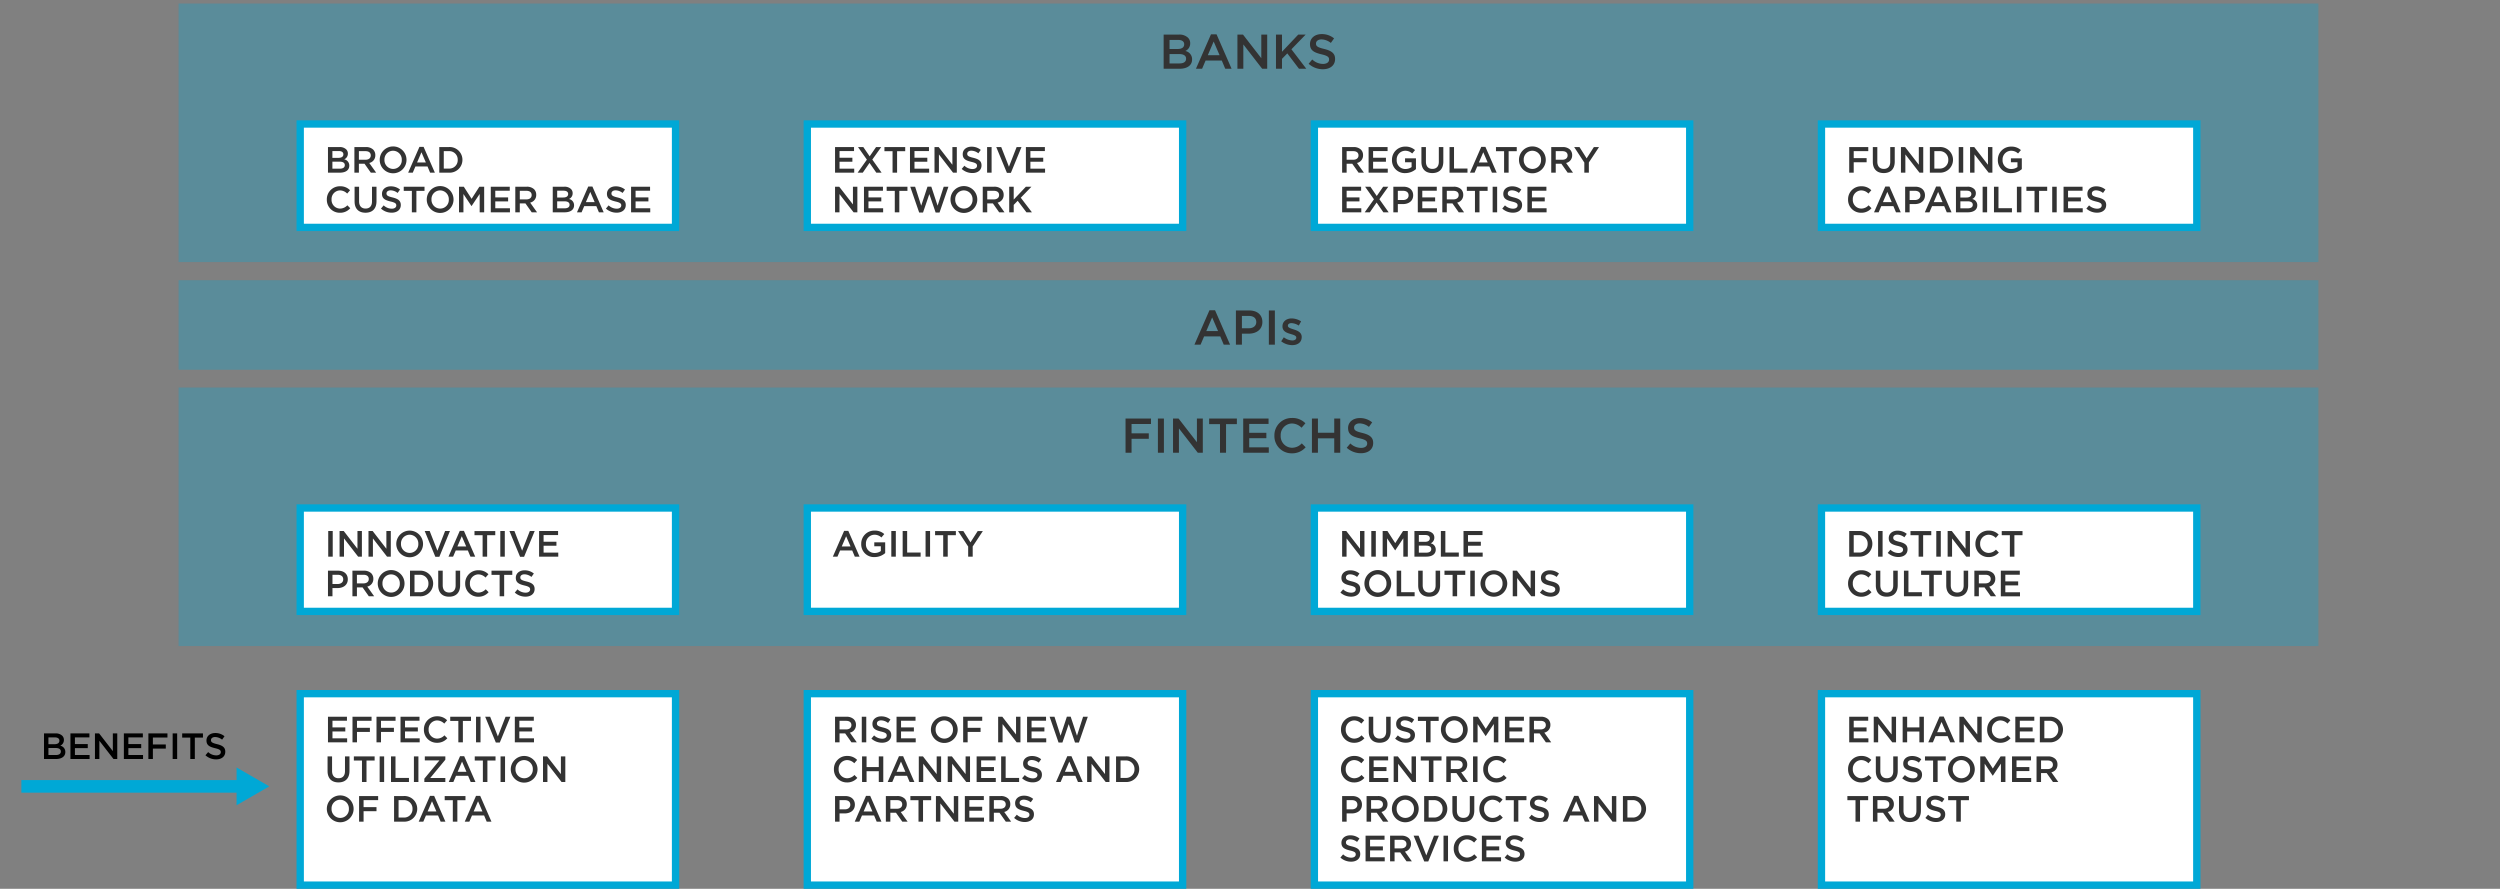
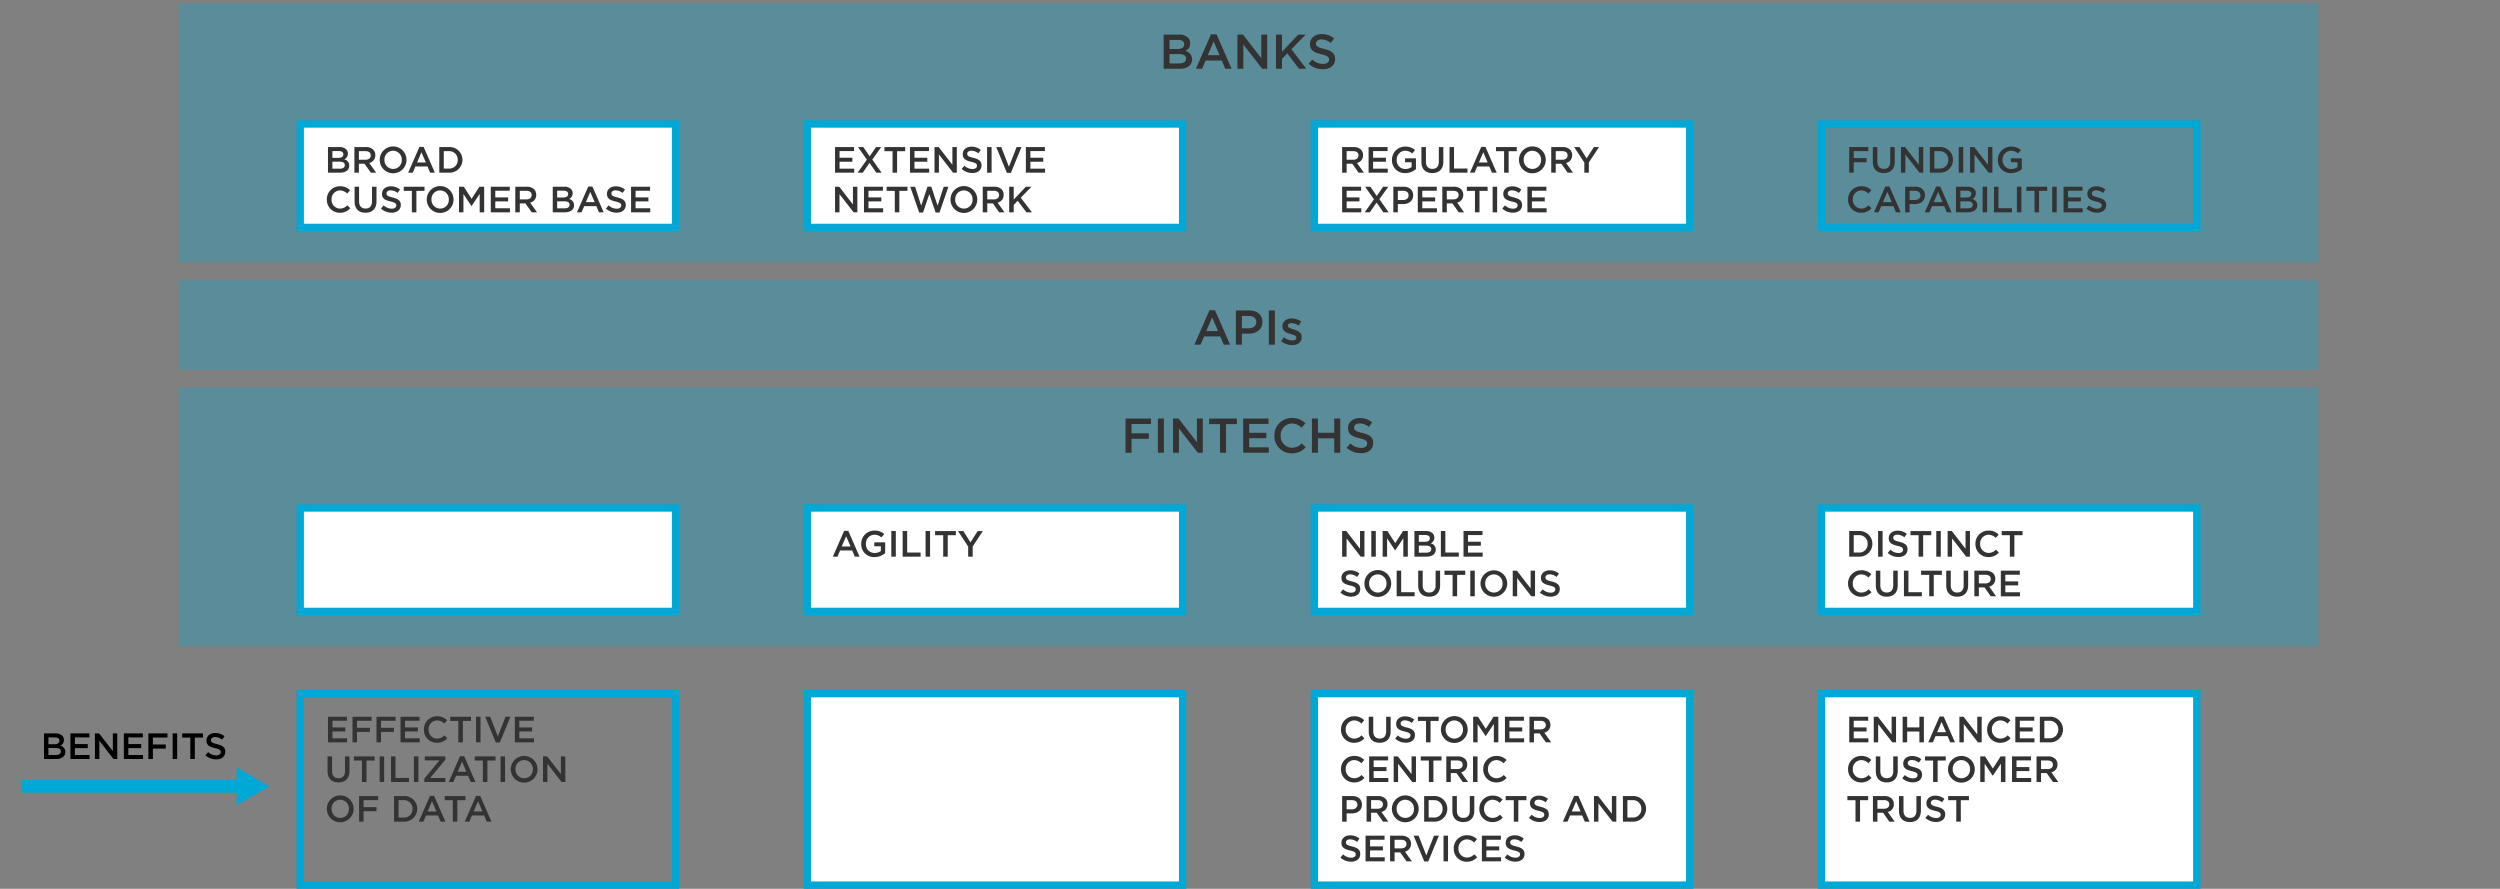
<svg xmlns="http://www.w3.org/2000/svg" id="Layer_1" data-name="Layer 1" width="819.61" height="291.385">
  <rect width="100%" height="100%" fill="#808080" stroke="none" />
  <defs>
    <style>.cls-1,.cls-2{fill:#00a8d6}.cls-1{opacity:.3}.cls-3{fill:#fff}.cls-4{fill:#333}</style>
  </defs>
  <path class="cls-1" d="M58.551 1.159h701.526v84.756H58.551zM415.919 121.214H58.551v-29.35h701.526v29.35H415.919" />
  <path class="cls-2" d="M7.005 255.734h72.369v4.137H7.005z" />
  <path class="cls-2" d="M77.564 263.99l10.716-6.187-10.716-6.187v12.374z" />
  <path class="cls-3" transform="rotate(90 159.949 57.605)" d="M143.001-3.921h33.896V119.13h-33.896z" />
  <path class="cls-2" d="M222.677 75.755H97.22v-36.3h125.456zM99.626 73.35h120.645V41.86H99.627z" />
  <path class="cls-4" d="M107.523 48.211h3.766a3.032 3.032 0 0 1 2.194.744 1.88 1.88 0 0 1 .564 1.39v.025a1.998 1.998 0 0 1-1.2 1.87 2.059 2.059 0 0 1 1.668 2.04v.024c0 1.499-1.235 2.303-3.106 2.303h-3.886zm5.049 2.375c0-.66-.528-1.067-1.475-1.067h-2.123v2.23h2.015c.948 0 1.583-.371 1.583-1.14zm-1.26 2.41h-2.338V55.3h2.446c1.008 0 1.62-.396 1.62-1.151v-.024c0-.708-.564-1.127-1.728-1.127zM116.187 48.211h3.741a3.383 3.383 0 0 1 2.423.84 2.536 2.536 0 0 1 .695 1.81v.025a2.52 2.52 0 0 1-1.99 2.542l2.266 3.178h-1.75l-2.064-2.926h-1.846v2.926h-1.476zm3.633 4.162c1.056 0 1.727-.552 1.727-1.403v-.025c0-.899-.647-1.39-1.739-1.39h-2.146v2.818zM124.49 52.433v-.024a4.39 4.39 0 0 1 8.78-.024v.024a4.39 4.39 0 0 1-8.78.024zm7.233 0v-.024a2.876 2.876 0 0 0-2.854-2.987 2.837 2.837 0 0 0-2.83 2.963v.024a2.866 2.866 0 0 0 2.854 2.974 2.826 2.826 0 0 0 2.83-2.95zM137.509 48.15h1.367l3.694 8.456h-1.56l-.85-2.026h-3.97l-.864 2.026h-1.511zm2.11 5.122l-1.45-3.358-1.44 3.358zM144.015 48.211h3.13a4.185 4.185 0 0 1 4.461 4.174v.024a4.203 4.203 0 0 1-4.461 4.198h-3.13zm1.475 1.343v5.71h1.655a2.736 2.736 0 0 0 2.914-2.831v-.024a2.755 2.755 0 0 0-2.914-2.855zM107.15 65.433v-.024a4.248 4.248 0 0 1 4.33-4.341 4.375 4.375 0 0 1 3.287 1.307l-.948 1.091a3.34 3.34 0 0 0-2.35-1.043 2.826 2.826 0 0 0-2.77 2.962v.024a2.829 2.829 0 0 0 2.77 2.975 3.28 3.28 0 0 0 2.41-1.08l.948.96a4.332 4.332 0 0 1-3.407 1.487 4.223 4.223 0 0 1-4.27-4.318zM116.247 66.045v-4.833h1.475v4.773c0 1.559.803 2.387 2.123 2.387 1.307 0 2.11-.78 2.11-2.327v-4.834h1.476v4.762c0 2.507-1.415 3.766-3.61 3.766-2.183 0-3.574-1.26-3.574-3.694zM124.899 68.384l.888-1.056a3.887 3.887 0 0 0 2.65 1.091c.912 0 1.487-.431 1.487-1.055v-.024c0-.6-.336-.923-1.895-1.283-1.787-.432-2.794-.96-2.794-2.507v-.024c0-1.44 1.2-2.434 2.866-2.434a4.653 4.653 0 0 1 3.046 1.055l-.791 1.115a3.814 3.814 0 0 0-2.279-.863c-.863 0-1.367.444-1.367.996v.023c0 .648.384.936 2.003 1.32 1.775.431 2.686 1.067 2.686 2.458v.024c0 1.572-1.235 2.507-2.998 2.507a5.171 5.171 0 0 1-3.502-1.343zM135.025 62.579h-2.662V61.21h6.812v1.368h-2.662v7.028h-1.488zM139.91 65.433v-.024a4.39 4.39 0 0 1 8.78-.024v.024a4.39 4.39 0 0 1-8.78.024zm7.233 0v-.024a2.876 2.876 0 0 0-2.854-2.986 2.837 2.837 0 0 0-2.831 2.962v.024a2.866 2.866 0 0 0 2.855 2.975 2.826 2.826 0 0 0 2.83-2.95zM150.482 61.211h1.571l2.555 3.97 2.555-3.97h1.57v8.396h-1.475v-6.02l-2.65 3.957h-.048l-2.626-3.934v5.997h-1.452zM160.898 61.211h6.225v1.32h-4.75v2.182h4.21v1.32h-4.21v2.255h4.81v1.319h-6.285zM168.938 61.211h3.742a3.383 3.383 0 0 1 2.423.84 2.536 2.536 0 0 1 .695 1.811v.024a2.52 2.52 0 0 1-1.99 2.543l2.266 3.178h-1.75l-2.064-2.926h-1.846v2.926h-1.476zm3.634 4.162c1.056 0 1.727-.551 1.727-1.403v-.024c0-.9-.647-1.391-1.739-1.391h-2.146v2.818zM181.214 61.211h3.766a3.032 3.032 0 0 1 2.195.744 1.88 1.88 0 0 1 .564 1.391v.025a1.998 1.998 0 0 1-1.2 1.87 2.059 2.059 0 0 1 1.668 2.04v.023c0 1.5-1.236 2.303-3.107 2.303h-3.886zm5.05 2.375c0-.66-.528-1.067-1.476-1.067h-2.122v2.23h2.014c.948 0 1.583-.371 1.583-1.139zm-1.26 2.411h-2.338V68.3h2.446c1.008 0 1.619-.396 1.619-1.152v-.023c0-.708-.564-1.128-1.727-1.128zM192.852 61.151h1.367l3.695 8.456h-1.56l-.852-2.027h-3.97l-.863 2.027h-1.51zm2.11 5.122l-1.45-3.358-1.44 3.358zM198.65 68.384l.888-1.056a3.887 3.887 0 0 0 2.65 1.091c.912 0 1.487-.431 1.487-1.055v-.024c0-.6-.336-.923-1.895-1.283-1.787-.432-2.794-.96-2.794-2.507v-.024c0-1.44 1.2-2.434 2.866-2.434a4.653 4.653 0 0 1 3.046 1.055l-.791 1.115a3.814 3.814 0 0 0-2.279-.863c-.863 0-1.367.444-1.367.996v.023c0 .648.384.936 2.003 1.32 1.775.431 2.686 1.067 2.686 2.458v.024c0 1.572-1.235 2.507-2.998 2.507a5.172 5.172 0 0 1-3.502-1.343zM206.894 61.211h6.225v1.32h-4.75v2.182h4.21v1.32h-4.21v2.255h4.81v1.319h-6.285z" />
  <g>
    <path class="cls-3" transform="rotate(90 326.193 57.605)" d="M309.245-3.921h33.896V119.13h-33.896z" />
    <path class="cls-2" d="M388.92 75.755H263.464v-36.3H388.92zM265.87 73.35h120.646V41.86H265.87z" />
    <g>
      <path class="cls-4" d="M273.767 48.211h6.224v1.32h-4.75v2.182h4.21v1.32h-4.21v2.254h4.81v1.32h-6.284zM288.907 48.211l-2.927 4.102 3.046 4.293h-1.738l-2.22-3.202-2.206 3.202h-1.691l3.034-4.27-2.914-4.125h1.739l2.087 3.046 2.098-3.046zM292.617 49.578h-2.663v-1.367h6.813v1.367h-2.663v7.029h-1.487zM298.33 48.211h6.225v1.32h-4.75v2.182h4.21v1.32h-4.21v2.254h4.81v1.32h-6.284zM306.37 48.211h1.367l4.498 5.805V48.21h1.451v8.396h-1.235l-4.63-5.973v5.973h-1.45zM315.286 55.383l.888-1.055a3.887 3.887 0 0 0 2.65 1.091c.911 0 1.488-.432 1.488-1.055v-.024c0-.6-.336-.924-1.896-1.283-1.787-.432-2.794-.96-2.794-2.507v-.024c0-1.44 1.2-2.435 2.866-2.435a4.652 4.652 0 0 1 3.046 1.056l-.79 1.115a3.816 3.816 0 0 0-2.28-.864c-.863 0-1.367.444-1.367.996v.024c0 .647.383.936 2.003 1.32 1.775.431 2.686 1.067 2.686 2.458v.024c0 1.571-1.235 2.507-2.998 2.507a5.171 5.171 0 0 1-3.502-1.344zM323.614 48.211h1.475v8.396h-1.475zM326.614 48.211h1.631l2.53 6.453 2.519-6.453h1.596l-3.479 8.456h-1.306zM336.334 48.211h6.225v1.32h-4.75v2.182h4.21v1.32h-4.21v2.254h4.81v1.32h-6.285zM273.767 61.211h1.367l4.497 5.805v-5.805h1.452v8.396h-1.236l-4.63-5.973v5.973h-1.45zM283.247 61.211h6.224v1.32h-4.75v2.182h4.21v1.32h-4.21v2.255h4.81v1.319h-6.284zM293.35 62.579h-2.663V61.21h6.812v1.368h-2.663v7.028h-1.487zM298.415 61.211h1.595l2.003 6.225 2.063-6.248h1.247l2.063 6.248 2.003-6.225h1.547l-2.915 8.456h-1.283l-2.063-6.033-2.063 6.033h-1.271zM311.614 65.433v-.024a4.39 4.39 0 0 1 8.78-.024v.024a4.39 4.39 0 0 1-8.78.024zm7.233 0v-.024a2.877 2.877 0 0 0-2.855-2.986 2.837 2.837 0 0 0-2.83 2.962v.024a2.866 2.866 0 0 0 2.855 2.975 2.826 2.826 0 0 0 2.83-2.95zM322.187 61.211h3.74a3.383 3.383 0 0 1 2.424.84 2.534 2.534 0 0 1 .695 1.811v.024a2.52 2.52 0 0 1-1.99 2.543l2.266 3.178h-1.75l-2.064-2.926h-1.847v2.926h-1.474zm3.633 4.162c1.056 0 1.727-.551 1.727-1.403v-.024c0-.9-.648-1.391-1.738-1.391h-2.148v2.818zM330.862 61.211h1.475v4.222l3.994-4.222h1.823l-3.503 3.61 3.659 4.786h-1.8l-2.865-3.778-1.308 1.343v2.435h-1.475z" />
    </g>
  </g>
  <g>
    <path class="cls-3" transform="rotate(90 492.436 57.605)" d="M475.488-3.921h33.896V119.13h-33.896z" />
    <path class="cls-2" d="M555.164 75.755H429.71v-36.3h125.455zm-123.05-2.405H552.76V41.86H432.113z" />
    <g>
      <path class="cls-4" d="M440.01 48.211h3.742a3.383 3.383 0 0 1 2.423.84 2.538 2.538 0 0 1 .695 1.81v.025a2.52 2.52 0 0 1-1.991 2.542l2.267 3.178h-1.751l-2.063-2.926h-1.847v2.926h-1.475zm3.634 4.162c1.055 0 1.727-.552 1.727-1.403v-.025c0-.899-.647-1.39-1.74-1.39h-2.146v2.818zM448.686 48.211h6.224v1.32h-4.749v2.182h4.21v1.32h-4.21v2.254h4.809v1.32h-6.284zM456.354 52.433v-.024a4.278 4.278 0 0 1 4.33-4.342 4.537 4.537 0 0 1 3.226 1.14l-.935 1.115a3.292 3.292 0 0 0-2.352-.9 2.84 2.84 0 0 0-2.722 2.963v.024a2.804 2.804 0 0 0 2.855 2.998 3.427 3.427 0 0 0 2.026-.635V53.2h-2.146v-1.283h3.574v3.526a5.355 5.355 0 0 1-3.503 1.308 4.167 4.167 0 0 1-4.353-4.318zM466.002 53.044v-4.833h1.476v4.773c0 1.56.802 2.387 2.122 2.387 1.307 0 2.111-.78 2.111-2.327v-4.833h1.475v4.762c0 2.506-1.415 3.766-3.61 3.766-2.182 0-3.574-1.26-3.574-3.695zM475.218 48.211h1.474v7.052h4.414v1.344h-5.888zM485.62 48.15h1.367l3.694 8.456h-1.559l-.851-2.026h-3.97l-.864 2.026h-1.511zm2.11 5.122l-1.45-3.358-1.44 3.358zM493.108 49.578h-2.663v-1.367h6.813v1.367h-2.662v7.029h-1.488zM497.993 52.433v-.024a4.39 4.39 0 0 1 8.78-.024v.024a4.39 4.39 0 0 1-8.78.024zm7.233 0v-.024a2.877 2.877 0 0 0-2.855-2.987 2.837 2.837 0 0 0-2.83 2.963v.024a2.866 2.866 0 0 0 2.855 2.974 2.826 2.826 0 0 0 2.83-2.95zM508.565 48.211h3.742a3.383 3.383 0 0 1 2.422.84 2.534 2.534 0 0 1 .696 1.81v.025a2.52 2.52 0 0 1-1.99 2.542l2.266 3.178h-1.75l-2.064-2.926h-1.847v2.926h-1.475zm3.634 4.162c1.056 0 1.727-.552 1.727-1.403v-.025c0-.899-.648-1.39-1.74-1.39h-2.146v2.818zM519.411 53.296l-3.334-5.085h1.751l2.339 3.706 2.375-3.706h1.691l-3.335 5.05v3.345h-1.487zM440.01 61.211h6.224v1.32h-4.749v2.182h4.21v1.32h-4.21v2.255h4.809v1.319h-6.284zM455.15 61.211l-2.926 4.102 3.046 4.294h-1.739l-2.219-3.202-2.207 3.202h-1.69l3.033-4.27-2.914-4.126h1.74l2.086 3.047 2.099-3.047zM456.798 61.211h3.31c1.966 0 3.19 1.116 3.19 2.807v.024c0 1.883-1.51 2.866-3.359 2.866h-1.667v2.699h-1.474zm3.19 4.366c1.116 0 1.81-.623 1.81-1.499v-.024c0-.984-.707-1.5-1.81-1.5h-1.716v3.023zM464.813 61.211h6.225v1.32h-4.749v2.182h4.21v1.32h-4.21v2.255h4.809v1.319h-6.284zM472.854 61.211h3.742a3.383 3.383 0 0 1 2.423.84 2.538 2.538 0 0 1 .695 1.811v.024a2.52 2.52 0 0 1-1.991 2.543l2.266 3.178h-1.75l-2.063-2.926h-1.847v2.926h-1.475zm3.633 4.162c1.056 0 1.728-.551 1.728-1.403v-.024c0-.9-.648-1.391-1.74-1.391h-2.146v2.818zM483.557 62.579h-2.663V61.21h6.812v1.368h-2.662v7.028h-1.487zM489.354 61.211h1.475v8.396h-1.475zM492.51 68.384l.887-1.056a3.886 3.886 0 0 0 2.65 1.091c.912 0 1.488-.431 1.488-1.055v-.024c0-.6-.336-.923-1.895-1.283-1.787-.432-2.794-.96-2.794-2.507v-.024c0-1.44 1.199-2.434 2.866-2.434a4.652 4.652 0 0 1 3.046 1.055l-.791 1.115a3.816 3.816 0 0 0-2.28-.863c-.863 0-1.367.444-1.367.996v.023c0 .648.384.936 2.003 1.32 1.776.431 2.687 1.067 2.687 2.458v.024c0 1.572-1.236 2.507-2.998 2.507a5.17 5.17 0 0 1-3.502-1.343zM500.754 61.211h6.225v1.32h-4.75v2.182h4.21v1.32h-4.21v2.255h4.81v1.319h-6.285z" />
    </g>
  </g>
  <g>
-     <path class="cls-3" transform="rotate(90 658.68 57.605)" d="M641.732-3.921h33.896V119.13h-33.896z" />
    <path class="cls-2" d="M721.407 75.755H595.952v-36.3h125.455zm-123.05-2.405h120.646V41.86H598.356z" />
    <g>
      <path class="cls-4" d="M606.254 48.211h6.248v1.343h-4.774v2.291h4.234v1.344h-4.234v3.418h-1.474zM613.993 53.044v-4.833h1.476v4.773c0 1.56.803 2.387 2.123 2.387 1.307 0 2.11-.78 2.11-2.327v-4.833h1.476v4.762c0 2.506-1.415 3.766-3.61 3.766-2.183 0-3.575-1.26-3.575-3.695zM623.209 48.211h1.367l4.498 5.805V48.21h1.451v8.396h-1.235l-4.63-5.973v5.973h-1.451zM632.69 48.211h3.13a4.185 4.185 0 0 1 4.461 4.174v.024a4.203 4.203 0 0 1-4.462 4.198h-3.13zm1.474 1.343v5.71h1.655a2.736 2.736 0 0 0 2.914-2.831v-.024a2.755 2.755 0 0 0-2.914-2.855zM642.157 48.211h1.476v8.396h-1.476zM645.877 48.211h1.367l4.498 5.805V48.21h1.451v8.396h-1.235l-4.63-5.973v5.973h-1.451zM654.985 52.433v-.024a4.277 4.277 0 0 1 4.33-4.342 4.533 4.533 0 0 1 3.226 1.14l-.936 1.115a3.288 3.288 0 0 0-2.35-.9 2.84 2.84 0 0 0-2.723 2.963v.024a2.804 2.804 0 0 0 2.855 2.998 3.427 3.427 0 0 0 2.027-.635V53.2h-2.147v-1.283h3.574v3.526a5.35 5.35 0 0 1-3.502 1.308 4.166 4.166 0 0 1-4.354-4.318zM605.882 65.433v-.024a4.248 4.248 0 0 1 4.329-4.341 4.373 4.373 0 0 1 3.286 1.307l-.947 1.091a3.339 3.339 0 0 0-2.35-1.043 2.826 2.826 0 0 0-2.771 2.962v.024a2.829 2.829 0 0 0 2.77 2.975 3.28 3.28 0 0 0 2.411-1.08l.948.96a4.332 4.332 0 0 1-3.407 1.487 4.223 4.223 0 0 1-4.27-4.318zM618.084 61.151h1.367l3.695 8.456h-1.56l-.852-2.027h-3.97l-.863 2.027h-1.511zm2.11 5.122l-1.45-3.358-1.44 3.358zM624.59 61.211h3.31c1.966 0 3.19 1.116 3.19 2.807v.024c0 1.883-1.51 2.866-3.359 2.866h-1.667v2.699h-1.474zm3.19 4.366c1.116 0 1.81-.623 1.81-1.499v-.024c0-.984-.707-1.5-1.81-1.5h-1.716v3.023zM634.74 61.151h1.366l3.695 8.456h-1.56l-.851-2.027h-3.97l-.863 2.027h-1.511zm2.11 5.122l-1.45-3.358-1.44 3.358zM641.245 61.211h3.766a3.032 3.032 0 0 1 2.195.744 1.88 1.88 0 0 1 .564 1.391v.025a1.998 1.998 0 0 1-1.2 1.87 2.059 2.059 0 0 1 1.667 2.04v.023c0 1.5-1.235 2.303-3.106 2.303h-3.886zm5.049 2.375c0-.66-.527-1.067-1.475-1.067h-2.123v2.23h2.015c.948 0 1.583-.371 1.583-1.139zm-1.259 2.411h-2.339V68.3h2.447c1.007 0 1.619-.396 1.619-1.152v-.023c0-.708-.564-1.128-1.727-1.128zM649.993 61.211h1.476v8.396h-1.476zM653.713 61.211h1.475v7.053h4.414v1.343h-5.89zM661.225 61.211h1.475v8.396h-1.475zM667.007 62.579h-2.662V61.21h6.812v1.368h-2.663v7.028h-1.487zM672.805 61.211h1.475v8.396h-1.475zM676.524 61.211h6.225v1.32H678v2.182h4.209v1.32H678v2.255h4.809v1.319h-6.285zM684.001 68.384l.888-1.056a3.887 3.887 0 0 0 2.65 1.091c.911 0 1.487-.431 1.487-1.055v-.024c0-.6-.336-.923-1.895-1.283-1.787-.432-2.794-.96-2.794-2.507v-.024c0-1.44 1.2-2.434 2.866-2.434a4.652 4.652 0 0 1 3.046 1.055l-.791 1.115a3.816 3.816 0 0 0-2.28-.863c-.863 0-1.366.444-1.366.996v.023c0 .648.383.936 2.002 1.32 1.776.431 2.687 1.067 2.687 2.458v.024c0 1.572-1.235 2.507-2.998 2.507A5.17 5.17 0 0 1 684 68.384z" />
    </g>
  </g>
  <g>
    <path class="cls-4" d="M381.491 11.337h5.027a4.042 4.042 0 0 1 2.928.993 2.51 2.51 0 0 1 .753 1.856v.032a2.669 2.669 0 0 1-1.6 2.497 2.747 2.747 0 0 1 2.224 2.721v.032c0 2.001-1.648 3.074-4.145 3.074h-5.187zm6.74 3.17c0-.881-.706-1.425-1.97-1.425h-2.833v2.977h2.69c1.264 0 2.112-.496 2.112-1.52zm-1.681 3.216h-3.122v3.073h3.265c1.345 0 2.161-.527 2.161-1.536v-.032c0-.944-.752-1.505-2.304-1.505zM397.013 11.257h1.825l4.93 11.285h-2.081l-1.137-2.706h-5.298l-1.152 2.706h-2.017zm2.817 6.834l-1.936-4.481-1.921 4.481zM405.683 11.337h1.825l6.002 7.748v-7.748h1.936v11.205h-1.648l-6.179-7.972v7.972h-1.936zM418.323 11.337h1.969v5.634l5.33-5.634h2.434l-4.674 4.818 4.882 6.387h-2.402l-3.825-5.042-1.745 1.793v3.249h-1.969zM429.026 20.909l1.185-1.408a5.19 5.19 0 0 0 3.537 1.456c1.217 0 1.984-.577 1.984-1.409v-.032c0-.8-.447-1.232-2.528-1.713-2.385-.576-3.73-1.28-3.73-3.344v-.033c0-1.92 1.601-3.249 3.826-3.249a6.21 6.21 0 0 1 4.065 1.408l-1.055 1.489a5.094 5.094 0 0 0-3.042-1.153c-1.153 0-1.825.593-1.825 1.33v.03c0 .866.512 1.25 2.673 1.762 2.37.576 3.586 1.424 3.586 3.28v.033c0 2.097-1.65 3.346-4.002 3.346a6.903 6.903 0 0 1-4.674-1.793z" />
  </g>
  <path class="cls-1" d="M58.551 127.045h701.526v84.756H58.551z" />
  <g>
    <path class="cls-3" transform="rotate(90 159.949 183.49)" d="M143.001 121.965h33.896v123.051h-33.896z" />
    <path class="cls-2" d="M222.677 201.641H97.22V165.34h125.456zm-123.051-2.405h120.645v-31.49H99.627z" />
-     <path class="cls-4" d="M107.607 174.096h1.475v8.396h-1.475zM111.327 174.096h1.367l4.497 5.805v-5.805h1.452v8.396h-1.236l-4.63-5.973v5.973h-1.45zM120.807 174.096h1.367l4.497 5.805v-5.805h1.452v8.396h-1.236l-4.63-5.973v5.973h-1.45zM129.915 178.318v-.024a4.39 4.39 0 0 1 8.779-.024v.024a4.39 4.39 0 0 1-8.78.024zm7.231 0v-.024a2.876 2.876 0 0 0-2.854-2.986 2.837 2.837 0 0 0-2.83 2.962v.024a2.866 2.866 0 0 0 2.854 2.975 2.826 2.826 0 0 0 2.83-2.951zM139.239 174.096h1.63l2.531 6.453 2.519-6.453h1.595l-3.478 8.456h-1.307zM150.733 174.036h1.367l3.694 8.456h-1.56l-.85-2.027h-3.97l-.864 2.027h-1.51zm2.11 5.122l-1.45-3.359-1.44 3.359zM158.221 175.463h-2.662v-1.367h6.812v1.367h-2.663v7.029h-1.487zM164.019 174.096h1.475v8.396h-1.475zM167.019 174.096h1.63l2.531 6.453 2.519-6.453h1.595l-3.478 8.456h-1.307zM176.738 174.096h6.225v1.32h-4.75v2.182h4.21v1.32h-4.21v2.254h4.81v1.32h-6.285zM107.523 187.097h3.31c1.967 0 3.19 1.115 3.19 2.806v.024c0 1.883-1.51 2.866-3.358 2.866h-1.667v2.7h-1.475zm3.19 4.365c1.116 0 1.81-.623 1.81-1.499v-.023c0-.984-.707-1.5-1.81-1.5h-1.715v3.022zM115.54 187.097h3.74a3.383 3.383 0 0 1 2.424.84 2.536 2.536 0 0 1 .695 1.81v.024a2.52 2.52 0 0 1-1.99 2.543l2.266 3.178h-1.751l-2.063-2.926h-1.847v2.926h-1.475zm3.633 4.161c1.056 0 1.727-.55 1.727-1.403v-.024c0-.9-.648-1.391-1.74-1.391h-2.146v2.818zM123.843 191.318v-.024a4.39 4.39 0 0 1 8.78-.023v.023a4.39 4.39 0 0 1-8.78.024zm7.232 0v-.024a2.876 2.876 0 0 0-2.855-2.986 2.837 2.837 0 0 0-2.83 2.963v.023a2.866 2.866 0 0 0 2.855 2.975 2.826 2.826 0 0 0 2.83-2.95zM134.415 187.097h3.13a4.185 4.185 0 0 1 4.461 4.174v.023a4.203 4.203 0 0 1-4.462 4.198h-3.13zm1.475 1.343v5.709h1.654a2.736 2.736 0 0 0 2.915-2.83v-.025a2.755 2.755 0 0 0-2.915-2.854zM143.667 191.93v-4.833h1.475v4.773c0 1.56.803 2.387 2.123 2.387 1.307 0 2.11-.78 2.11-2.327v-4.833h1.476v4.761c0 2.507-1.415 3.766-3.61 3.766-2.183 0-3.575-1.26-3.575-3.694zM152.51 191.318v-.024a4.248 4.248 0 0 1 4.33-4.34 4.375 4.375 0 0 1 3.286 1.306l-.947 1.092a3.34 3.34 0 0 0-2.35-1.044 2.826 2.826 0 0 0-2.77 2.963v.023a2.829 2.829 0 0 0 2.77 2.975 3.28 3.28 0 0 0 2.41-1.08l.948.96a4.332 4.332 0 0 1-3.407 1.487 4.223 4.223 0 0 1-4.27-4.318zM163.8 188.464h-2.662v-1.367h6.813v1.367h-2.663v7.028h-1.487zM168.77 194.27l.888-1.057a3.887 3.887 0 0 0 2.65 1.092c.912 0 1.488-.432 1.488-1.055v-.024c0-.6-.336-.924-1.895-1.284-1.787-.432-2.795-.96-2.795-2.506v-.024c0-1.44 1.2-2.435 2.867-2.435a4.653 4.653 0 0 1 3.046 1.055l-.791 1.115a3.814 3.814 0 0 0-2.28-.863c-.863 0-1.366.444-1.366.996v.024c0 .647.383.935 2.002 1.32 1.775.43 2.687 1.066 2.687 2.458v.023c0 1.572-1.235 2.507-2.999 2.507a5.172 5.172 0 0 1-3.501-1.343z" />
    <g>
      <path class="cls-3" transform="rotate(90 326.193 183.49)" d="M309.245 121.965h33.896v123.051h-33.896z" />
      <path class="cls-2" d="M388.92 201.641H263.464V165.34H388.92zm-123.05-2.405h120.646v-31.49H265.87z" />
      <g>
        <path class="cls-4" d="M276.74 174.036h1.368l3.694 8.456h-1.56l-.85-2.027h-3.97l-.864 2.027h-1.511zm2.112 5.122l-1.452-3.359-1.439 3.359zM282.347 178.318v-.024a4.277 4.277 0 0 1 4.33-4.341 4.535 4.535 0 0 1 3.226 1.139l-.936 1.115a3.29 3.29 0 0 0-2.35-.9 2.84 2.84 0 0 0-2.723 2.963v.024a2.804 2.804 0 0 0 2.855 2.999 3.427 3.427 0 0 0 2.026-.636v-1.571h-2.147v-1.284h3.575v3.526a5.352 5.352 0 0 1-3.503 1.308 4.166 4.166 0 0 1-4.353-4.318zM292.21 174.096h1.476v8.396h-1.476zM295.93 174.096h1.475v7.052h4.414v1.344h-5.889zM303.442 174.096h1.475v8.396h-1.475zM309.225 175.463h-2.663v-1.367h6.812v1.367h-2.662v7.029h-1.487zM317.408 179.182l-3.334-5.086h1.751l2.34 3.706 2.373-3.706h1.691l-3.334 5.05v3.346h-1.487z" />
      </g>
    </g>
    <g>
      <path class="cls-3" transform="rotate(90 492.436 183.49)" d="M475.488 121.965h33.896v123.051h-33.896z" />
      <path class="cls-2" d="M555.164 201.641H429.71V165.34h125.455zm-123.05-2.405H552.76v-31.49H432.113z" />
      <g>
        <path class="cls-4" d="M440.01 174.096h1.367l4.498 5.805v-5.805h1.451v8.396h-1.235l-4.63-5.973v5.973h-1.451zM449.574 174.096h1.475v8.396h-1.475zM453.294 174.096h1.57l2.555 3.97 2.555-3.97h1.571v8.396h-1.476v-6.02l-2.65 3.957h-.048l-2.626-3.934v5.997h-1.451zM463.71 174.096h3.766a3.031 3.031 0 0 1 2.194.744 1.88 1.88 0 0 1 .564 1.391v.024a1.999 1.999 0 0 1-1.2 1.871 2.06 2.06 0 0 1 1.668 2.04v.023c0 1.499-1.235 2.303-3.106 2.303h-3.886zm5.049 2.375c0-.66-.528-1.067-1.476-1.067h-2.122v2.23h2.015c.947 0 1.583-.371 1.583-1.139zm-1.26 2.41h-2.338v2.304h2.446c1.008 0 1.62-.396 1.62-1.152v-.024c0-.708-.564-1.127-1.728-1.127zM472.374 174.096h1.475v7.052h4.414v1.344h-5.889zM479.802 174.096h6.224v1.32h-4.75v2.182h4.21v1.32h-4.21v2.254h4.81v1.32h-6.284zM439.446 194.27l.888-1.057a3.886 3.886 0 0 0 2.65 1.092c.912 0 1.488-.432 1.488-1.055v-.024c0-.6-.336-.924-1.896-1.284-1.787-.432-2.794-.96-2.794-2.506v-.024c0-1.44 1.2-2.435 2.866-2.435a4.652 4.652 0 0 1 3.046 1.055l-.79 1.115a3.816 3.816 0 0 0-2.28-.863c-.863 0-1.367.444-1.367.996v.024c0 .647.384.935 2.003 1.32 1.775.43 2.686 1.066 2.686 2.458v.023c0 1.572-1.235 2.507-2.998 2.507a5.17 5.17 0 0 1-3.502-1.343zM447.318 191.318v-.024a4.39 4.39 0 0 1 8.78-.023v.023a4.39 4.39 0 0 1-8.78.024zm7.232 0v-.024a2.876 2.876 0 0 0-2.855-2.986 2.837 2.837 0 0 0-2.83 2.963v.023a2.866 2.866 0 0 0 2.855 2.975 2.826 2.826 0 0 0 2.83-2.95zM457.89 187.097h1.475v7.052h4.413v1.343h-5.888zM464.945 191.93v-4.833h1.476v4.773c0 1.56.804 2.387 2.123 2.387 1.307 0 2.11-.78 2.11-2.327v-4.833h1.476v4.761c0 2.507-1.415 3.766-3.61 3.766-2.183 0-3.575-1.26-3.575-3.694zM476.225 188.464h-2.663v-1.367h6.812v1.367h-2.662v7.028h-1.487zM482.021 187.097h1.476v8.395h-1.476zM485.37 191.318v-.024a4.39 4.39 0 0 1 8.778-.023v.023a4.39 4.39 0 0 1-8.779.024zm7.232 0v-.024a2.877 2.877 0 0 0-2.855-2.986 2.837 2.837 0 0 0-2.83 2.963v.023a2.866 2.866 0 0 0 2.854 2.975 2.826 2.826 0 0 0 2.83-2.95zM495.941 187.097h1.368l4.497 5.804v-5.804h1.45v8.395h-1.235l-4.628-5.972v5.972h-1.452zM504.857 194.27l.888-1.057a3.886 3.886 0 0 0 2.65 1.092c.912 0 1.488-.432 1.488-1.055v-.024c0-.6-.336-.924-1.896-1.284-1.787-.432-2.794-.96-2.794-2.506v-.024c0-1.44 1.2-2.435 2.867-2.435a4.652 4.652 0 0 1 3.045 1.055l-.79 1.115a3.816 3.816 0 0 0-2.28-.863c-.863 0-1.367.444-1.367.996v.024c0 .647.384.935 2.003 1.32 1.775.43 2.686 1.066 2.686 2.458v.023c0 1.572-1.235 2.507-2.998 2.507a5.17 5.17 0 0 1-3.502-1.343z" />
      </g>
    </g>
    <g>
      <path class="cls-3" transform="rotate(90 658.68 183.49)" d="M641.732 121.965h33.896v123.051h-33.896z" />
      <path class="cls-2" d="M721.407 201.641H595.952V165.34h125.455zm-123.05-2.405h120.646v-31.49H598.356z" />
      <g>
        <path class="cls-4" d="M606.254 174.096h3.13a4.185 4.185 0 0 1 4.462 4.174v.024a4.203 4.203 0 0 1-4.462 4.198h-3.13zm1.475 1.343v5.71h1.655a2.736 2.736 0 0 0 2.914-2.831v-.024a2.755 2.755 0 0 0-2.914-2.854zM615.722 174.096h1.474v8.396h-1.474zM618.878 181.269l.888-1.056a3.887 3.887 0 0 0 2.65 1.091c.911 0 1.487-.431 1.487-1.055v-.024c0-.6-.336-.924-1.895-1.283-1.787-.432-2.794-.96-2.794-2.507v-.024c0-1.44 1.2-2.434 2.866-2.434a4.652 4.652 0 0 1 3.046 1.055l-.791 1.115a3.816 3.816 0 0 0-2.28-.863c-.863 0-1.367.444-1.367.995v.024c0 .648.384.936 2.003 1.32 1.776.431 2.687 1.067 2.687 2.458v.024c0 1.571-1.235 2.507-2.998 2.507a5.171 5.171 0 0 1-3.502-1.343zM629.004 175.463h-2.662v-1.367h6.812v1.367h-2.663v7.029h-1.487zM634.802 174.096h1.474v8.396h-1.474zM638.521 174.096h1.368l4.497 5.805v-5.805h1.45v8.396h-1.234l-4.63-5.973v5.973h-1.45zM647.629 178.318v-.024a4.248 4.248 0 0 1 4.33-4.341 4.377 4.377 0 0 1 3.286 1.307l-.947 1.091a3.34 3.34 0 0 0-2.35-1.043 2.825 2.825 0 0 0-2.771 2.962v.024a2.829 2.829 0 0 0 2.77 2.975 3.278 3.278 0 0 0 2.41-1.08l.948.96a4.331 4.331 0 0 1-3.407 1.487 4.223 4.223 0 0 1-4.27-4.318zM658.92 175.463h-2.662v-1.367h6.811v1.367h-2.662v7.029h-1.487zM605.882 191.318v-.024a4.248 4.248 0 0 1 4.329-4.34 4.373 4.373 0 0 1 3.286 1.306l-.947 1.092a3.339 3.339 0 0 0-2.35-1.044 2.826 2.826 0 0 0-2.771 2.963v.023a2.829 2.829 0 0 0 2.77 2.975 3.28 3.28 0 0 0 2.411-1.08l.948.96a4.332 4.332 0 0 1-3.407 1.487 4.223 4.223 0 0 1-4.27-4.318zM614.978 191.93v-4.833h1.475v4.773c0 1.56.803 2.387 2.122 2.387 1.308 0 2.112-.78 2.112-2.327v-4.833h1.474v4.761c0 2.507-1.415 3.766-3.61 3.766-2.182 0-3.573-1.26-3.573-3.694zM624.193 187.097h1.476v7.052h4.413v1.343h-5.889zM632.483 188.464h-2.662v-1.367h6.813v1.367h-2.663v7.028h-1.488zM638.065 191.93v-4.833h1.476v4.773c0 1.56.803 2.387 2.122 2.387 1.308 0 2.111-.78 2.111-2.327v-4.833h1.475v4.761c0 2.507-1.415 3.766-3.61 3.766-2.182 0-3.574-1.26-3.574-3.694zM647.281 187.097h3.741a3.383 3.383 0 0 1 2.423.84 2.534 2.534 0 0 1 .696 1.81v.024a2.52 2.52 0 0 1-1.99 2.543l2.266 3.178h-1.751l-2.063-2.926h-1.847v2.926h-1.475zm3.634 4.161c1.056 0 1.727-.55 1.727-1.403v-.024c0-.9-.648-1.391-1.739-1.391h-2.147v2.818zM655.957 187.097h6.225v1.319h-4.75v2.183h4.21v1.319h-4.21v2.255h4.81v1.32h-6.285z" />
      </g>
    </g>
  </g>
  <g>
-     <path class="cls-3" transform="rotate(90 159.949 258.803)" d="M128.569 197.278h62.76v123.051h-62.76z" />
    <path class="cls-2" d="M222.677 291.385H97.22V226.22h125.456zM99.626 288.98h120.645v-60.356H99.627z" />
    <path class="cls-4" d="M107.523 234.978h6.225v1.319h-4.75v2.183h4.21v1.319h-4.21v2.255h4.81v1.32h-6.285zM115.563 234.978h6.249v1.342h-4.774v2.291h4.233v1.344h-4.233v3.418h-1.475zM123.435 234.978h6.248v1.342h-4.773v2.291h4.233v1.344h-4.233v3.418h-1.475zM131.307 234.978h6.224v1.319h-4.75v2.183h4.21v1.319h-4.21v2.255h4.81v1.32h-6.284zM138.975 239.2v-.025a4.248 4.248 0 0 1 4.33-4.341 4.375 4.375 0 0 1 3.285 1.307l-.947 1.091a3.338 3.338 0 0 0-2.35-1.043 2.826 2.826 0 0 0-2.771 2.962v.024a2.828 2.828 0 0 0 2.77 2.974 3.279 3.279 0 0 0 2.411-1.079l.947.96a4.33 4.33 0 0 1-3.406 1.488 4.223 4.223 0 0 1-4.27-4.319zM150.265 236.345h-2.662v-1.367h6.812v1.367h-2.663v7.028h-1.487zM156.063 234.978h1.475v8.395h-1.476zM159.063 234.978h1.63l2.531 6.452 2.519-6.452h1.595l-3.478 8.455h-1.307zM168.782 234.978h6.225v1.319h-4.75v2.183h4.21v1.319h-4.21v2.255h4.81v1.32h-6.285zM107.39 252.812v-4.834h1.476v4.773c0 1.56.803 2.387 2.123 2.387 1.307 0 2.11-.78 2.11-2.326v-4.834h1.476v4.761c0 2.507-1.415 3.766-3.61 3.766-2.183 0-3.574-1.259-3.574-3.693zM118.67 249.345h-2.663v-1.367h6.812v1.367h-2.662v7.028h-1.488zM124.467 247.978h1.475v8.395h-1.475zM128.187 247.978h1.475v7.052h4.413v1.343h-5.888zM135.698 247.978h1.475v8.395h-1.475zM139.119 255.282l4.953-5.997h-4.798v-1.307h6.728v1.091l-4.964 5.997h4.964v1.307h-6.883zM150.816 247.918h1.368l3.693 8.455h-1.559l-.851-2.026h-3.97l-.863 2.026h-1.511zm2.111 5.121l-1.45-3.358-1.44 3.358zM158.305 249.345h-2.663v-1.367h6.813v1.367h-2.663v7.028h-1.487zM164.102 247.978h1.475v8.395h-1.475zM167.45 252.2v-.024a4.39 4.39 0 0 1 8.779-.025v.025a4.39 4.39 0 0 1-8.78.023zm7.232 0v-.024a2.876 2.876 0 0 0-2.854-2.987 2.836 2.836 0 0 0-2.83 2.962v.025a2.866 2.866 0 0 0 2.854 2.974 2.826 2.826 0 0 0 2.83-2.95zM178.022 247.978h1.367l4.498 5.804v-5.804h1.45v8.395h-1.234l-4.63-5.973v5.973h-1.451zM107.15 265.2v-.024a4.39 4.39 0 0 1 8.78-.025v.025a4.39 4.39 0 0 1-8.78.023zm7.233 0v-.024a2.876 2.876 0 0 0-2.854-2.987 2.836 2.836 0 0 0-2.83 2.962v.025a2.866 2.866 0 0 0 2.854 2.974 2.826 2.826 0 0 0 2.83-2.95zM117.723 260.978h6.248v1.343h-4.773v2.291h4.233v1.343h-4.233v3.418h-1.475zM129.194 260.978h3.13a4.185 4.185 0 0 1 4.462 4.173v.025a4.203 4.203 0 0 1-4.462 4.197h-3.13zm1.475 1.343v5.71h1.655a2.737 2.737 0 0 0 2.915-2.832v-.023a2.755 2.755 0 0 0-2.915-2.855zM140.965 260.918h1.367l3.694 8.455h-1.56l-.85-2.026h-3.97l-.864 2.026h-1.511zm2.11 5.121l-1.45-3.358-1.44 3.358zM148.453 262.345h-2.662v-1.367h6.812v1.367h-2.663v7.028h-1.487zM156.06 260.918h1.368l3.694 8.455h-1.56l-.851-2.026h-3.97l-.863 2.026h-1.511zm2.111 5.121l-1.45-3.358-1.44 3.358z" />
    <g>
      <path class="cls-3" transform="rotate(90 326.193 258.803)" d="M294.813 197.278h62.76v123.051h-62.76z" />
      <path class="cls-2" d="M388.92 291.385H263.464V226.22H388.92zm-123.05-2.405h120.646v-60.355H265.87z" />
      <g>
-         <path class="cls-4" d="M273.767 234.978h3.741a3.38 3.38 0 0 1 2.423.84 2.535 2.535 0 0 1 .695 1.81v.024a2.52 2.52 0 0 1-1.99 2.542l2.266 3.18h-1.75l-2.064-2.928h-1.846v2.927h-1.475zm3.633 4.16c1.056 0 1.727-.55 1.727-1.402v-.024c0-.9-.647-1.392-1.738-1.392h-2.147v2.819zM282.526 234.978h1.475v8.395h-1.475zM285.683 242.15l.887-1.056a3.886 3.886 0 0 0 2.65 1.092c.912 0 1.488-.432 1.488-1.056v-.024c0-.6-.336-.923-1.895-1.283-1.787-.432-2.794-.96-2.794-2.507v-.024c0-1.44 1.199-2.435 2.866-2.435a4.653 4.653 0 0 1 3.046 1.056l-.791 1.115a3.814 3.814 0 0 0-2.28-.863c-.862 0-1.366.443-1.366.995v.025c0 .647.383.935 2.003 1.319 1.774.432 2.686 1.067 2.686 2.458v.024c0 1.572-1.235 2.507-2.998 2.507a5.172 5.172 0 0 1-3.502-1.344zM293.926 234.978h6.225v1.319h-4.75v2.183h4.21v1.319h-4.21v2.255h4.81v1.32h-6.285zM305.194 239.2v-.025a4.39 4.39 0 0 1 8.779-.024v.024a4.39 4.39 0 0 1-8.78.024zm7.232 0v-.025a2.877 2.877 0 0 0-2.855-2.986 2.837 2.837 0 0 0-2.83 2.962v.024a2.866 2.866 0 0 0 2.855 2.974 2.826 2.826 0 0 0 2.83-2.95zM315.766 234.978h6.249v1.342h-4.774v2.291h4.234v1.344h-4.234v3.418h-1.475zM327.237 234.978h1.367l4.498 5.804v-5.804h1.452v8.395h-1.236l-4.63-5.973v5.973h-1.45zM336.718 234.978h6.224v1.319h-4.75v2.183h4.21v1.319h-4.21v2.255h4.81v1.32h-6.284zM344.11 234.978h1.595l2.003 6.224 2.063-6.249h1.247l2.063 6.25 2.003-6.225h1.547l-2.914 8.455h-1.283l-2.064-6.033-2.062 6.033h-1.272zM273.395 252.2v-.024a4.249 4.249 0 0 1 4.33-4.342 4.375 4.375 0 0 1 3.285 1.308l-.947 1.09a3.341 3.341 0 0 0-2.35-1.043 2.825 2.825 0 0 0-2.771 2.962v.025a2.829 2.829 0 0 0 2.77 2.974 3.28 3.28 0 0 0 2.411-1.08l.947.96a4.333 4.333 0 0 1-3.406 1.488 4.223 4.223 0 0 1-4.27-4.319zM282.623 247.978h1.475v3.49h4.006v-3.49h1.475v8.395h-1.475v-3.538h-4.006v3.538h-1.475zM294.717 247.918h1.367l3.694 8.455h-1.56l-.85-2.026h-3.97l-.864 2.026h-1.511zm2.11 5.121l-1.45-3.358-1.44 3.358zM301.222 247.978h1.367l4.498 5.804v-5.804h1.451v8.395h-1.235l-4.63-5.973v5.973h-1.45zM310.702 247.978h1.367l4.497 5.804v-5.804h1.452v8.395h-1.236l-4.629-5.973v5.973h-1.45zM320.182 247.978h6.224v1.319h-4.749v2.183h4.21v1.319h-4.21v2.255h4.809v1.32h-6.284zM328.222 247.978h1.475v7.052h4.413v1.343h-5.888zM335.086 255.15l.888-1.055a3.89 3.89 0 0 0 2.65 1.09c.911 0 1.487-.431 1.487-1.054v-.025c0-.6-.336-.923-1.895-1.283-1.787-.431-2.794-.96-2.794-2.507v-.023c0-1.44 1.2-2.435 2.866-2.435a4.651 4.651 0 0 1 3.046 1.055l-.791 1.115a3.816 3.816 0 0 0-2.28-.863c-.863 0-1.367.444-1.367.996v.024c0 .647.384.935 2.003 1.319 1.776.432 2.687 1.067 2.687 2.459v.023c0 1.572-1.235 2.507-2.998 2.507a5.17 5.17 0 0 1-3.502-1.343zM349.903 247.918h1.368l3.694 8.455h-1.56l-.851-2.026h-3.97l-.863 2.026h-1.511zm2.112 5.121l-1.452-3.358-1.439 3.358zM356.41 247.978h1.366l4.498 5.804v-5.804h1.452v8.395h-1.236l-4.63-5.973v5.973h-1.45zM365.89 247.978h3.13a4.185 4.185 0 0 1 4.461 4.173v.025a4.203 4.203 0 0 1-4.461 4.197h-3.13zm1.474 1.343v5.71h1.656a2.736 2.736 0 0 0 2.914-2.832v-.023a2.755 2.755 0 0 0-2.914-2.855zM273.767 260.978h3.31c1.966 0 3.19 1.116 3.19 2.806v.025c0 1.882-1.511 2.866-3.358 2.866h-1.667v2.698h-1.475zm3.19 4.366c1.115 0 1.81-.624 1.81-1.5v-.024c0-.983-.707-1.499-1.81-1.499h-1.715v3.023zM283.917 260.918h1.367l3.695 8.455h-1.56l-.852-2.026h-3.97l-.863 2.026h-1.51zm2.11 5.121l-1.45-3.358-1.44 3.358zM290.422 260.978h3.742a3.385 3.385 0 0 1 2.423.84 2.537 2.537 0 0 1 .695 1.81v.024a2.521 2.521 0 0 1-1.99 2.543l2.266 3.178h-1.75l-2.064-2.926h-1.847v2.926h-1.475zm3.634 4.162c1.056 0 1.727-.552 1.727-1.404v-.024c0-.9-.647-1.39-1.739-1.39h-2.147v2.818zM301.125 262.345h-2.662v-1.367h6.812v1.367h-2.663v7.028h-1.487zM306.838 260.978h1.367l4.498 5.804v-5.804h1.451v8.395h-1.235l-4.63-5.973v5.973h-1.451zM316.318 260.978h6.225v1.319h-4.75v2.183h4.21v1.319h-4.21v2.255h4.81v1.32h-6.285zM324.358 260.978h3.742a3.385 3.385 0 0 1 2.422.84 2.535 2.535 0 0 1 .696 1.81v.024a2.521 2.521 0 0 1-1.99 2.543l2.266 3.178h-1.75l-2.064-2.926h-1.847v2.926h-1.475zm3.634 4.162c1.056 0 1.727-.552 1.727-1.404v-.024c0-.9-.648-1.39-1.739-1.39h-2.147v2.818zM332.47 268.15l.887-1.055a3.89 3.89 0 0 0 2.65 1.09c.913 0 1.488-.431 1.488-1.054v-.025c0-.6-.336-.923-1.894-1.283-1.788-.431-2.795-.96-2.795-2.507v-.023c0-1.44 1.199-2.435 2.866-2.435a4.654 4.654 0 0 1 3.047 1.055l-.792 1.115a3.811 3.811 0 0 0-2.279-.863c-.863 0-1.367.444-1.367.996v.024c0 .647.384.935 2.003 1.319 1.775.432 2.687 1.067 2.687 2.459v.023c0 1.572-1.236 2.507-3 2.507a5.172 5.172 0 0 1-3.501-1.343z" />
-       </g>
+         </g>
    </g>
    <g>
      <path class="cls-3" transform="rotate(90 492.436 258.803)" d="M461.056 197.278h62.76v123.051h-62.76z" />
      <path class="cls-2" d="M555.164 291.385H429.71V226.22h125.455zm-123.05-2.405H552.76v-60.355H432.113z" />
      <g>
        <path class="cls-4" d="M439.638 239.198v-.023a4.249 4.249 0 0 1 4.33-4.342 4.377 4.377 0 0 1 3.286 1.308l-.947 1.09a3.342 3.342 0 0 0-2.351-1.043 2.825 2.825 0 0 0-2.77 2.962v.025a2.829 2.829 0 0 0 2.77 2.974 3.279 3.279 0 0 0 2.41-1.08l.947.96a4.332 4.332 0 0 1-3.406 1.488 4.223 4.223 0 0 1-4.27-4.319zM448.733 239.81v-4.833h1.476v4.773c0 1.56.804 2.387 2.123 2.387 1.307 0 2.11-.78 2.11-2.326v-4.834h1.476v4.761c0 2.507-1.415 3.767-3.61 3.767-2.183 0-3.575-1.26-3.575-3.694zM457.386 242.15l.887-1.056a3.89 3.89 0 0 0 2.65 1.09c.913 0 1.488-.431 1.488-1.054v-.024c0-.6-.336-.924-1.894-1.284-1.788-.431-2.795-.96-2.795-2.507v-.023c0-1.44 1.199-2.435 2.866-2.435a4.654 4.654 0 0 1 3.047 1.055l-.792 1.115a3.811 3.811 0 0 0-2.279-.863c-.863 0-1.367.444-1.367.996v.024c0 .647.384.935 2.003 1.319 1.775.432 2.687 1.067 2.687 2.459v.023c0 1.572-1.236 2.508-3 2.508a5.173 5.173 0 0 1-3.501-1.344zM467.513 236.344h-2.663v-1.367h6.812v1.367H469v7.028h-1.487zM472.397 239.198v-.023a4.39 4.39 0 0 1 8.78-.025v.025a4.39 4.39 0 0 1-8.78.023zm7.233 0v-.023a2.877 2.877 0 0 0-2.855-2.986 2.836 2.836 0 0 0-2.83 2.961v.025a2.866 2.866 0 0 0 2.855 2.974 2.826 2.826 0 0 0 2.83-2.95zM482.97 234.977h1.57l2.555 3.97 2.554-3.97h1.572v8.395h-1.476v-6.02l-2.65 3.958h-.048l-2.626-3.934v5.996h-1.451zM493.386 234.977h6.224v1.319h-4.75v2.183h4.21v1.319h-4.21v2.255h4.81v1.32h-6.284zM501.426 234.977h3.741a3.385 3.385 0 0 1 2.423.84 2.535 2.535 0 0 1 .695 1.811v.023a2.521 2.521 0 0 1-1.99 2.543l2.267 3.178h-1.751l-2.064-2.926H502.9v2.926h-1.474zm3.634 4.162c1.055 0 1.726-.552 1.726-1.404v-.024c0-.9-.647-1.39-1.74-1.39H502.9v2.818zM439.638 252.2v-.025a4.248 4.248 0 0 1 4.33-4.341 4.376 4.376 0 0 1 3.286 1.307l-.947 1.091a3.34 3.34 0 0 0-2.351-1.043 2.825 2.825 0 0 0-2.77 2.962v.024a2.828 2.828 0 0 0 2.77 2.974 3.278 3.278 0 0 0 2.41-1.079l.947.96a4.33 4.33 0 0 1-3.406 1.487 4.223 4.223 0 0 1-4.27-4.318zM448.866 247.978h6.225v1.319h-4.75v2.183h4.21v1.319h-4.21v2.255h4.81v1.32h-6.285zM456.906 247.978h1.367l4.498 5.804v-5.804h1.45v8.395h-1.235l-4.629-5.973v5.973h-1.45zM468.448 249.345h-2.662v-1.367h6.813v1.367h-2.663v7.028h-1.488zM474.162 247.978h3.741a3.38 3.38 0 0 1 2.423.84 2.533 2.533 0 0 1 .695 1.81v.024a2.52 2.52 0 0 1-1.99 2.542l2.267 3.18h-1.751l-2.064-2.928h-1.846v2.927h-1.475zm3.634 4.16c1.056 0 1.726-.55 1.726-1.402v-.024c0-.9-.647-1.392-1.739-1.392h-2.146v2.819zM482.922 247.978h1.474v8.395h-1.474zM486.27 252.2v-.025a4.248 4.248 0 0 1 4.329-4.341 4.373 4.373 0 0 1 3.286 1.307l-.948 1.091a3.337 3.337 0 0 0-2.35-1.043 2.826 2.826 0 0 0-2.77 2.962v.024a2.828 2.828 0 0 0 2.77 2.974 3.28 3.28 0 0 0 2.411-1.079l.947.96a4.33 4.33 0 0 1-3.406 1.487 4.223 4.223 0 0 1-4.27-4.318zM440.01 260.978h3.31c1.967 0 3.19 1.115 3.19 2.806v.024c0 1.882-1.511 2.866-3.358 2.866h-1.667v2.7h-1.475zm3.19 4.365c1.115 0 1.81-.623 1.81-1.5v-.023c0-.984-.706-1.5-1.81-1.5h-1.715v3.023zM448.026 260.978h3.742a3.38 3.38 0 0 1 2.422.84 2.533 2.533 0 0 1 .696 1.81v.024a2.52 2.52 0 0 1-1.99 2.542l2.266 3.18h-1.75l-2.064-2.928H449.5v2.927h-1.475zm3.634 4.16c1.056 0 1.727-.55 1.727-1.402v-.024c0-.9-.648-1.392-1.74-1.392h-2.146v2.819zM456.33 265.2v-.025a4.39 4.39 0 0 1 8.78-.024v.024a4.39 4.39 0 0 1-8.78.024zm7.232 0v-.025a2.876 2.876 0 0 0-2.855-2.986 2.837 2.837 0 0 0-2.83 2.962v.024a2.866 2.866 0 0 0 2.854 2.974 2.826 2.826 0 0 0 2.83-2.95zM466.901 260.978h3.13a4.185 4.185 0 0 1 4.462 4.173v.024a4.203 4.203 0 0 1-4.462 4.198h-3.13zm1.476 1.342v5.71h1.654a2.736 2.736 0 0 0 2.915-2.83v-.025a2.755 2.755 0 0 0-2.915-2.855zM476.153 265.81v-4.832h1.476v4.773c0 1.559.804 2.387 2.123 2.387 1.307 0 2.11-.78 2.11-2.327v-4.833h1.476v4.761c0 2.506-1.415 3.766-3.61 3.766-2.183 0-3.575-1.26-3.575-3.694zM484.998 265.2v-.025a4.248 4.248 0 0 1 4.33-4.341 4.373 4.373 0 0 1 3.285 1.307l-.947 1.091a3.337 3.337 0 0 0-2.35-1.043 2.826 2.826 0 0 0-2.771 2.962v.024a2.828 2.828 0 0 0 2.77 2.974 3.28 3.28 0 0 0 2.412-1.079l.947.96a4.33 4.33 0 0 1-3.406 1.487 4.223 4.223 0 0 1-4.27-4.318zM496.288 262.345h-2.663v-1.367h6.812v1.367h-2.662v7.028h-1.487zM501.258 268.15l.888-1.056a3.884 3.884 0 0 0 2.65 1.092c.911 0 1.487-.432 1.487-1.056v-.024c0-.6-.336-.923-1.895-1.283-1.787-.432-2.794-.96-2.794-2.507v-.024c0-1.44 1.199-2.435 2.866-2.435a4.652 4.652 0 0 1 3.046 1.056l-.791 1.115a3.816 3.816 0 0 0-2.28-.863c-.863 0-1.367.443-1.367.995v.025c0 .647.384.935 2.003 1.319 1.776.432 2.687 1.067 2.687 2.458v.024c0 1.572-1.236 2.507-2.998 2.507a5.171 5.171 0 0 1-3.502-1.344zM516.075 260.917h1.367l3.695 8.456h-1.56l-.851-2.027h-3.97l-.863 2.027h-1.511zm2.112 5.122l-1.452-3.358-1.44 3.358zM522.581 260.978h1.367l4.498 5.804v-5.804h1.451v8.395h-1.235l-4.63-5.973v5.973h-1.451zM532.062 260.978h3.13a4.185 4.185 0 0 1 4.461 4.173v.024a4.203 4.203 0 0 1-4.462 4.198h-3.13zm1.474 1.342v5.71h1.655a2.736 2.736 0 0 0 2.914-2.83v-.025a2.755 2.755 0 0 0-2.914-2.855zM439.446 281.15l.888-1.056a3.884 3.884 0 0 0 2.65 1.092c.912 0 1.488-.432 1.488-1.056v-.024c0-.6-.336-.923-1.896-1.283-1.787-.432-2.794-.96-2.794-2.507v-.024c0-1.44 1.2-2.435 2.866-2.435a4.652 4.652 0 0 1 3.046 1.056l-.79 1.115a3.816 3.816 0 0 0-2.28-.863c-.863 0-1.367.443-1.367.995v.025c0 .647.384.935 2.003 1.319 1.775.432 2.686 1.067 2.686 2.458v.024c0 1.572-1.235 2.507-2.998 2.507a5.171 5.171 0 0 1-3.502-1.344zM447.69 273.978h6.225v1.319h-4.75v2.183h4.21v1.319h-4.21v2.255h4.81v1.32h-6.285zM455.73 273.978h3.742a3.38 3.38 0 0 1 2.423.84 2.533 2.533 0 0 1 .695 1.81v.024a2.52 2.52 0 0 1-1.99 2.542l2.266 3.18h-1.75l-2.064-2.928h-1.847v2.927h-1.475zm3.634 4.16c1.056 0 1.727-.55 1.727-1.402v-.024c0-.9-.648-1.392-1.74-1.392h-2.146v2.819zM463.446 273.978h1.631l2.53 6.452 2.519-6.452h1.596l-3.479 8.455h-1.306zM473.25 273.978h1.475v8.395h-1.475zM476.598 278.2v-.025a4.248 4.248 0 0 1 4.33-4.341 4.376 4.376 0 0 1 3.286 1.307l-.947 1.091a3.34 3.34 0 0 0-2.351-1.043 2.825 2.825 0 0 0-2.77 2.962v.024a2.828 2.828 0 0 0 2.77 2.974 3.278 3.278 0 0 0 2.41-1.079l.947.96a4.33 4.33 0 0 1-3.406 1.487 4.223 4.223 0 0 1-4.27-4.318zM485.826 273.978h6.225v1.319h-4.75v2.183h4.21v1.319h-4.21v2.255h4.81v1.32h-6.285zM493.302 281.15l.887-1.056a3.886 3.886 0 0 0 2.65 1.092c.913 0 1.488-.432 1.488-1.056v-.024c0-.6-.336-.923-1.894-1.283-1.787-.432-2.795-.96-2.795-2.507v-.024c0-1.44 1.199-2.435 2.866-2.435a4.655 4.655 0 0 1 3.047 1.056l-.792 1.115a3.811 3.811 0 0 0-2.279-.863c-.863 0-1.367.443-1.367.995v.025c0 .647.384.935 2.003 1.319 1.775.432 2.687 1.067 2.687 2.458v.024c0 1.572-1.236 2.507-3 2.507a5.173 5.173 0 0 1-3.501-1.344z" />
      </g>
    </g>
    <g>
      <path class="cls-3" transform="rotate(90 658.68 258.803)" d="M627.3 197.278h62.76v123.051H627.3z" />
      <path class="cls-2" d="M721.407 291.385H595.952V226.22h125.455zm-123.05-2.405h120.646v-60.355H598.356z" />
      <g>
        <path class="cls-4" d="M606.254 234.977h6.225v1.319h-4.75v2.183h4.21v1.319h-4.21v2.255h4.81v1.32h-6.285zM614.294 234.977h1.367l4.497 5.804v-5.804h1.451v8.395h-1.235l-4.629-5.973v5.973h-1.451zM623.773 234.977h1.476v3.49h4.006v-3.49h1.474v8.395h-1.474v-3.538h-4.006v3.538h-1.476zM635.867 234.917h1.367l3.695 8.455h-1.56l-.851-2.026h-3.97l-.863 2.026h-1.511zm2.112 5.121l-1.452-3.358-1.44 3.358zM642.373 234.977h1.367l4.498 5.804v-5.804h1.451v8.395h-1.235l-4.63-5.973v5.973h-1.45zM651.481 239.198v-.023a4.248 4.248 0 0 1 4.33-4.342 4.374 4.374 0 0 1 3.286 1.308l-.948 1.09a3.34 3.34 0 0 0-2.35-1.043 2.826 2.826 0 0 0-2.77 2.962v.025a2.829 2.829 0 0 0 2.77 2.974 3.28 3.28 0 0 0 2.411-1.08l.947.96a4.334 4.334 0 0 1-3.406 1.488 4.223 4.223 0 0 1-4.27-4.319zM660.709 234.977h6.225v1.319h-4.75v2.183h4.21v1.319h-4.21v2.255h4.81v1.32h-6.285zM668.749 234.977h3.13a4.185 4.185 0 0 1 4.462 4.173v.025a4.203 4.203 0 0 1-4.462 4.197h-3.13zm1.476 1.343v5.71h1.654a2.737 2.737 0 0 0 2.915-2.832v-.023a2.755 2.755 0 0 0-2.915-2.855zM605.882 252.2v-.025a4.248 4.248 0 0 1 4.329-4.341 4.373 4.373 0 0 1 3.286 1.307l-.947 1.091a3.337 3.337 0 0 0-2.35-1.043 2.826 2.826 0 0 0-2.771 2.962v.024a2.828 2.828 0 0 0 2.77 2.974 3.28 3.28 0 0 0 2.411-1.079l.948.96a4.33 4.33 0 0 1-3.407 1.487 4.223 4.223 0 0 1-4.27-4.318zM614.978 252.81v-4.832h1.475v4.773c0 1.559.803 2.387 2.122 2.387 1.308 0 2.112-.78 2.112-2.327v-4.833h1.474v4.761c0 2.506-1.415 3.766-3.61 3.766-2.182 0-3.573-1.26-3.573-3.694zM623.63 255.15l.888-1.056a3.886 3.886 0 0 0 2.65 1.092c.911 0 1.487-.432 1.487-1.056v-.024c0-.6-.336-.923-1.895-1.283-1.787-.432-2.794-.96-2.794-2.507v-.024c0-1.44 1.199-2.435 2.866-2.435a4.652 4.652 0 0 1 3.046 1.056l-.791 1.115a3.816 3.816 0 0 0-2.28-.863c-.863 0-1.367.443-1.367.995v.025c0 .647.384.935 2.003 1.319 1.776.432 2.687 1.067 2.687 2.458v.024c0 1.572-1.235 2.507-2.998 2.507a5.171 5.171 0 0 1-3.502-1.344zM633.756 249.345h-2.662v-1.367h6.812v1.367h-2.663v7.028h-1.487zM638.642 252.2v-.025a4.39 4.39 0 0 1 8.779-.024v.024a4.39 4.39 0 0 1-8.78.024zm7.231 0v-.025a2.876 2.876 0 0 0-2.853-2.986 2.837 2.837 0 0 0-2.832 2.962v.024a2.866 2.866 0 0 0 2.855 2.974 2.826 2.826 0 0 0 2.83-2.95zM649.213 247.978h1.571l2.555 3.97 2.555-3.97h1.57v8.395h-1.475v-6.02l-2.65 3.957h-.048l-2.627-3.934v5.997h-1.451zM659.629 247.978h6.225v1.319h-4.75v2.183h4.21v1.319h-4.21v2.255h4.81v1.32h-6.285zM667.669 247.978h3.742a3.38 3.38 0 0 1 2.423.84 2.537 2.537 0 0 1 .695 1.81v.024a2.52 2.52 0 0 1-1.99 2.542l2.266 3.18h-1.751l-2.063-2.928h-1.846v2.927h-1.476zm3.634 4.16c1.055 0 1.727-.55 1.727-1.402v-.024c0-.9-.647-1.392-1.739-1.392h-2.146v2.819zM608.316 262.345h-2.662v-1.367h6.812v1.367h-2.662v7.028h-1.488zM614.03 260.978h3.741a3.38 3.38 0 0 1 2.423.84 2.537 2.537 0 0 1 .696 1.81v.024a2.52 2.52 0 0 1-1.992 2.542l2.267 3.18h-1.751l-2.062-2.928h-1.847v2.927h-1.476zm3.633 4.16c1.056 0 1.728-.55 1.728-1.402v-.024c0-.9-.648-1.392-1.74-1.392h-2.146v2.819zM622.573 265.81v-4.832h1.476v4.773c0 1.559.803 2.387 2.122 2.387 1.308 0 2.111-.78 2.111-2.327v-4.833h1.475v4.761c0 2.506-1.415 3.766-3.61 3.766-2.182 0-3.574-1.26-3.574-3.694zM631.226 268.15l.887-1.056a3.886 3.886 0 0 0 2.65 1.092c.912 0 1.488-.432 1.488-1.056v-.024c0-.6-.336-.923-1.896-1.283-1.787-.432-2.793-.96-2.793-2.507v-.024c0-1.44 1.199-2.435 2.866-2.435a4.652 4.652 0 0 1 3.046 1.056l-.791 1.115a3.816 3.816 0 0 0-2.28-.863c-.863 0-1.367.443-1.367.995v.025c0 .647.384.935 2.003 1.319 1.775.432 2.687 1.067 2.687 2.458v.024c0 1.572-1.236 2.507-2.998 2.507a5.171 5.171 0 0 1-3.502-1.344zM641.352 262.345h-2.663v-1.367h6.813v1.367h-2.663v7.028h-1.487z" />
      </g>
    </g>
  </g>
  <g>
    <path class="cls-4" d="M369.004 137.223h8.339v1.792h-6.37v3.058h5.65v1.793h-5.65v4.561h-1.97zM379.611 137.223h1.97v11.204h-1.97zM384.571 137.223h1.825l6.002 7.747v-7.747h1.937v11.204h-1.648l-6.18-7.971v7.971h-1.936zM399.964 139.047h-3.553v-1.824h9.091v1.824h-3.553v9.38h-1.985zM407.58 137.223h8.307v1.76h-6.34v2.914h5.619v1.76h-5.618v3.01h6.419v1.76h-8.388zM417.803 142.857v-.032a5.67 5.67 0 0 1 5.778-5.794 5.84 5.84 0 0 1 4.386 1.744l-1.265 1.457a4.457 4.457 0 0 0-3.137-1.393 3.772 3.772 0 0 0-3.698 3.954v.032a3.775 3.775 0 0 0 3.698 3.97 4.376 4.376 0 0 0 3.217-1.441l1.265 1.28a5.78 5.78 0 0 1-4.546 1.986 5.635 5.635 0 0 1-5.698-5.763zM430.106 137.223h1.97v4.657h5.346v-4.657h1.969v11.204h-1.97v-4.721h-5.346v4.721h-1.969zM441.515 146.794l1.184-1.408a5.19 5.19 0 0 0 3.537 1.456c1.217 0 1.985-.576 1.985-1.408v-.032c0-.8-.448-1.233-2.529-1.713-2.384-.576-3.73-1.28-3.73-3.345v-.032c0-1.92 1.601-3.249 3.826-3.249a6.21 6.21 0 0 1 4.066 1.408l-1.056 1.489a5.094 5.094 0 0 0-3.042-1.153c-1.152 0-1.824.593-1.824 1.33v.03c0 .866.511 1.25 2.672 1.761 2.37.576 3.586 1.425 3.586 3.282v.032c0 2.096-1.649 3.345-4.002 3.345a6.903 6.903 0 0 1-4.673-1.793z" />
  </g>
  <g>
    <path class="cls-4" d="M396.517 101.708h1.825l4.93 11.284h-2.082l-1.136-2.705h-5.298l-1.152 2.705h-2.017zm2.817 6.834l-1.937-4.481-1.92 4.481zM405.187 101.788h4.418c2.625 0 4.257 1.488 4.257 3.745v.032c0 2.513-2.016 3.826-4.481 3.826h-2.226v3.601h-1.968zm4.257 5.826c1.489 0 2.417-.833 2.417-2v-.033c0-1.312-.944-2-2.417-2h-2.289v4.033zM415.987 101.788h1.969v11.204h-1.969zM420.034 111.888l.864-1.313a4.78 4.78 0 0 0 2.77 1.04c.832 0 1.312-.351 1.312-.912v-.032c0-.656-.896-.88-1.888-1.185-1.25-.351-2.642-.864-2.642-2.48v-.032c0-1.601 1.328-2.578 3.009-2.578a5.855 5.855 0 0 1 3.105.961l-.767 1.376a4.908 4.908 0 0 0-2.386-.8c-.752 0-1.184.352-1.184.833v.032c0 .624.913.88 1.905 1.2 1.232.385 2.625.944 2.625 2.465v.032c0 1.776-1.377 2.657-3.138 2.657a5.939 5.939 0 0 1-3.585-1.264z" />
  </g>
  <g>
    <path d="M14.425 240.441h3.766a3.027 3.027 0 0 1 2.195.745 1.877 1.877 0 0 1 .563 1.39v.025a2 2 0 0 1-1.199 1.87 2.058 2.058 0 0 1 1.667 2.039v.024c0 1.5-1.235 2.303-3.106 2.303h-3.886zm5.05 2.375c0-.66-.529-1.067-1.476-1.067h-2.123v2.23h2.016c.947 0 1.583-.372 1.583-1.14zm-1.26 2.41h-2.339v2.303h2.447c1.007 0 1.62-.395 1.62-1.151v-.023c0-.708-.565-1.128-1.728-1.128zM23.089 240.441h6.224v1.32h-4.749v2.182h4.21v1.32h-4.21v2.255h4.81v1.319h-6.285zM31.129 240.441h1.367l4.498 5.805v-5.805h1.451v8.396H37.21l-4.63-5.973v5.973H31.13zM40.608 240.441h6.225v1.32h-4.749v2.182h4.21v1.32h-4.21v2.255h4.81v1.319h-6.286zM48.648 240.441h6.25v1.344h-4.774v2.29h4.233v1.344h-4.233v3.418h-1.476zM56.604 240.441h1.476v8.396h-1.476zM62.388 241.809h-2.663v-1.368h6.812v1.368h-2.662v7.028h-1.487zM67.356 247.613l.888-1.054a3.89 3.89 0 0 0 2.65 1.09c.912 0 1.488-.431 1.488-1.055v-.024c0-.6-.336-.923-1.896-1.283-1.786-.431-2.794-.96-2.794-2.507v-.024c0-1.439 1.2-2.435 2.867-2.435a4.655 4.655 0 0 1 3.046 1.056l-.792 1.115a3.813 3.813 0 0 0-2.278-.863c-.864 0-1.367.443-1.367.995v.024c0 .648.384.936 2.003 1.32 1.774.431 2.686 1.067 2.686 2.458v.024c0 1.572-1.235 2.507-2.999 2.507a5.173 5.173 0 0 1-3.502-1.344z" />
  </g>
</svg>